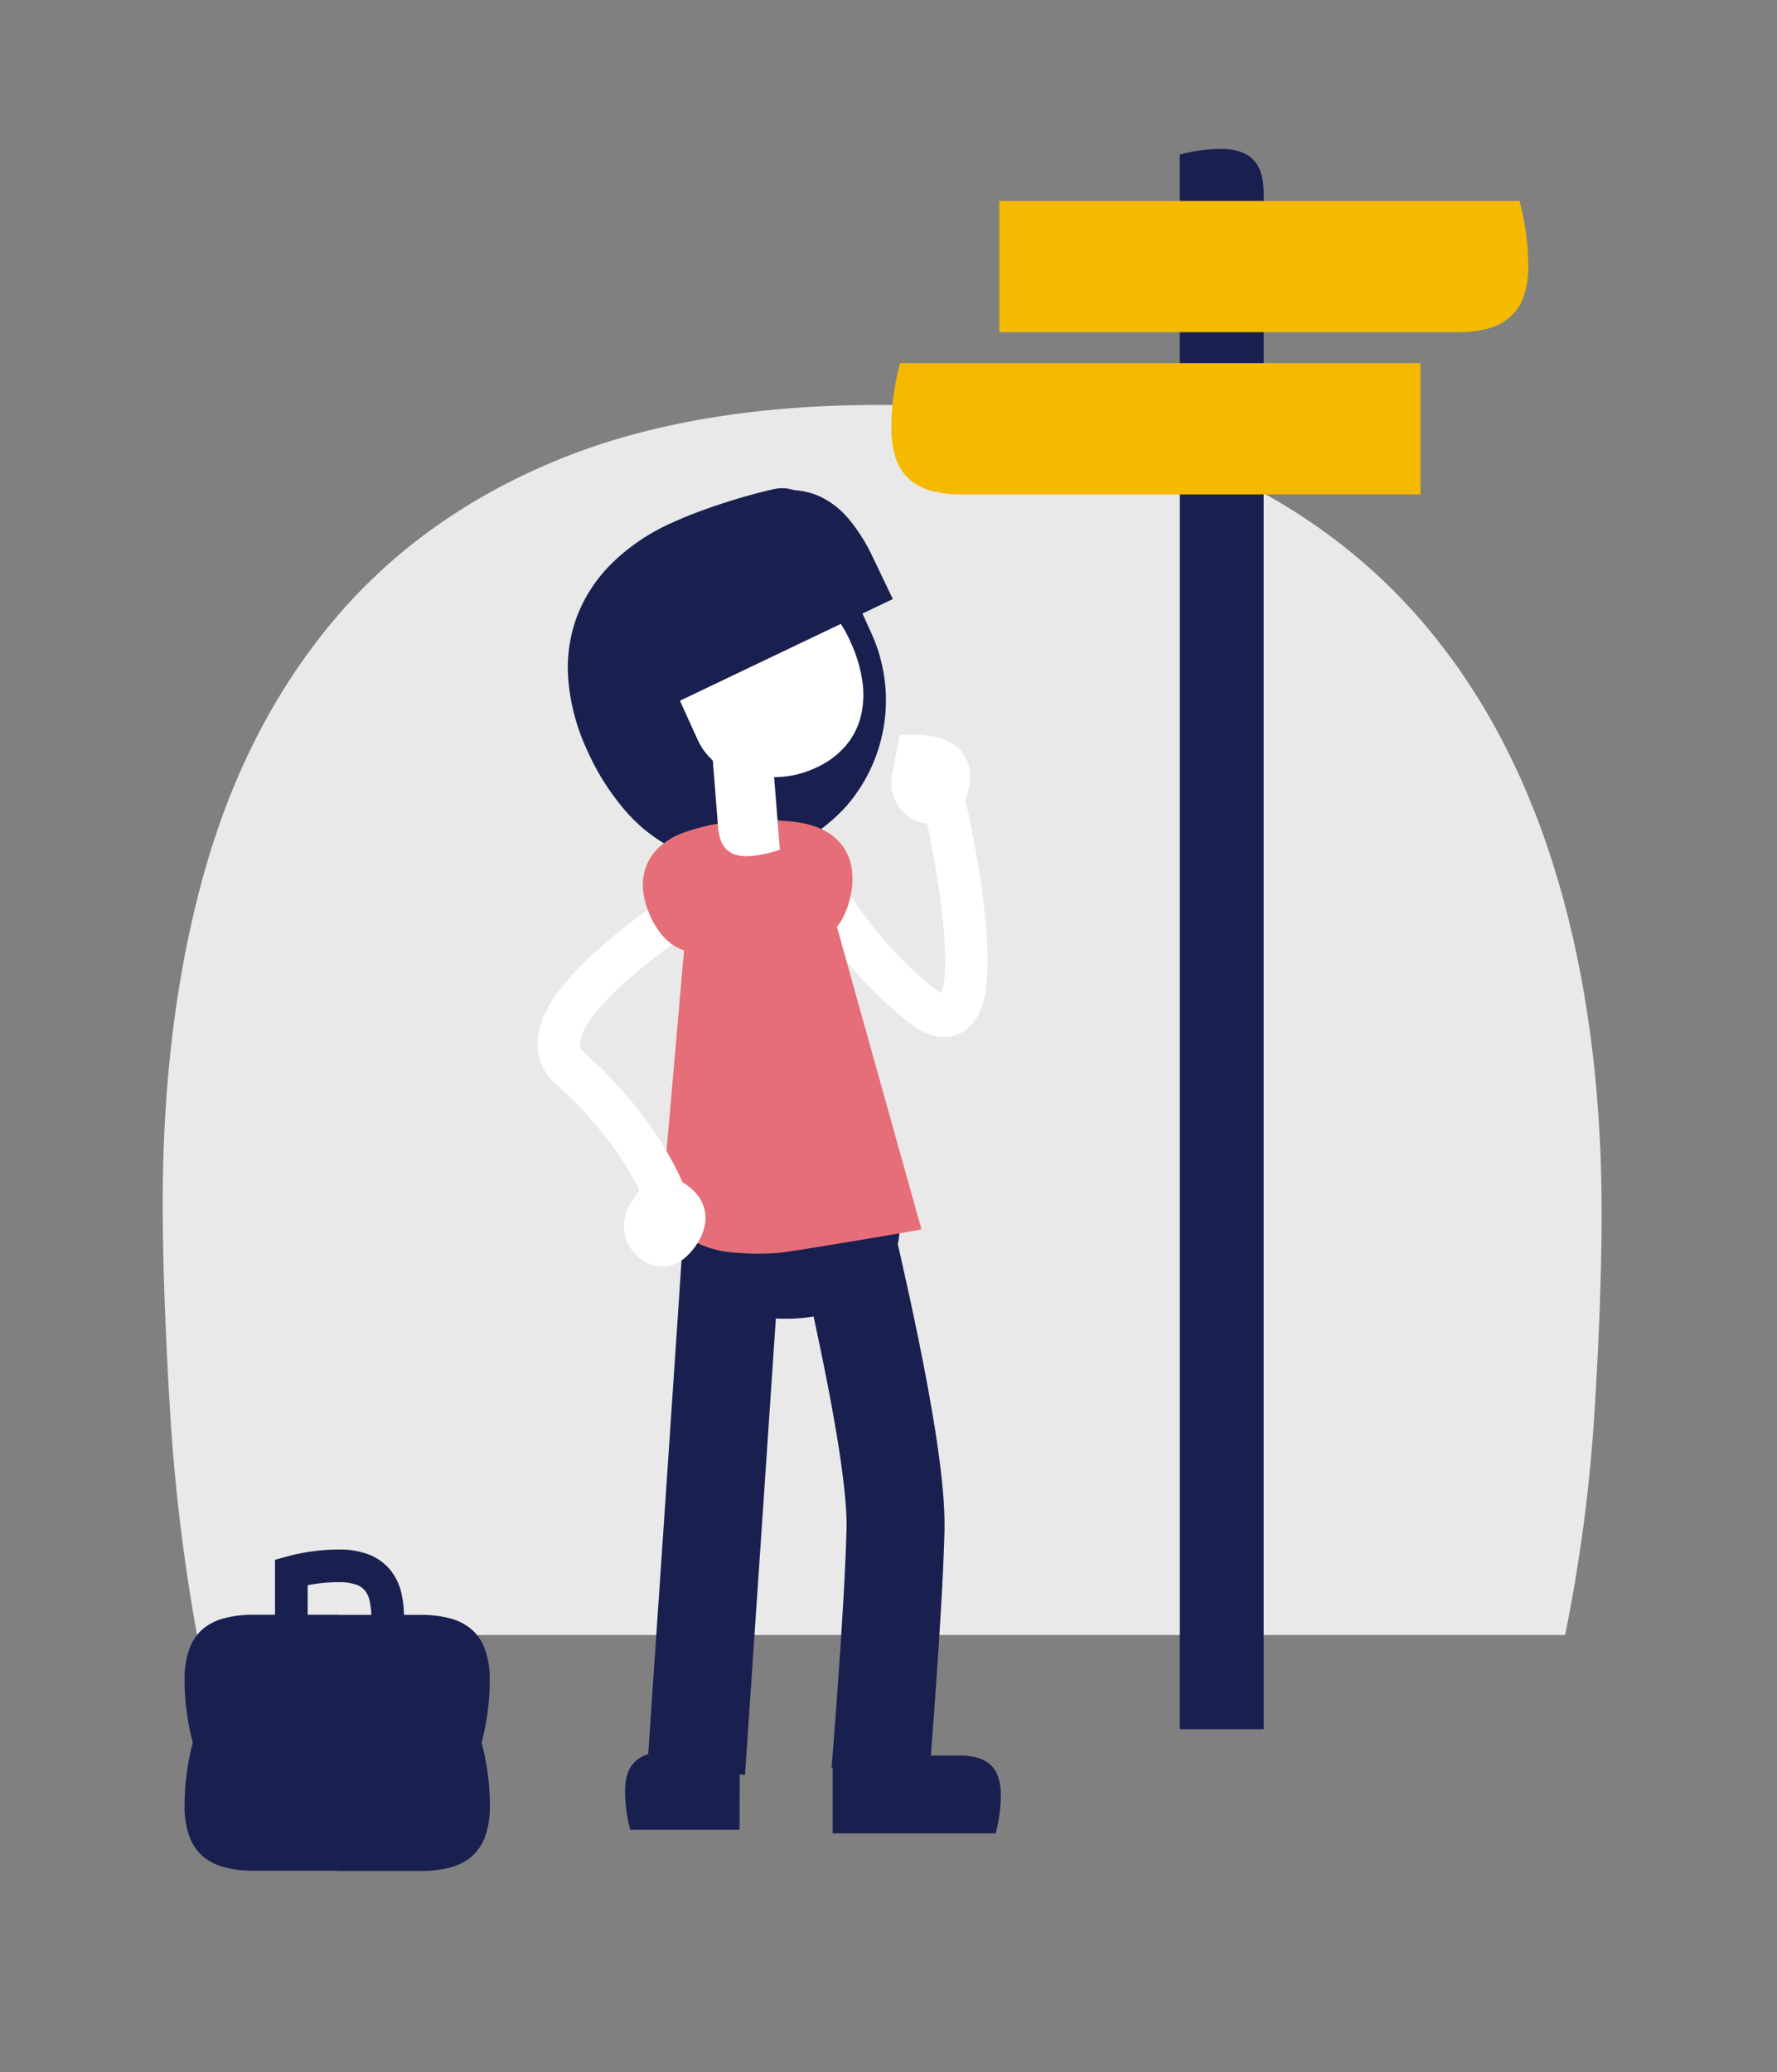
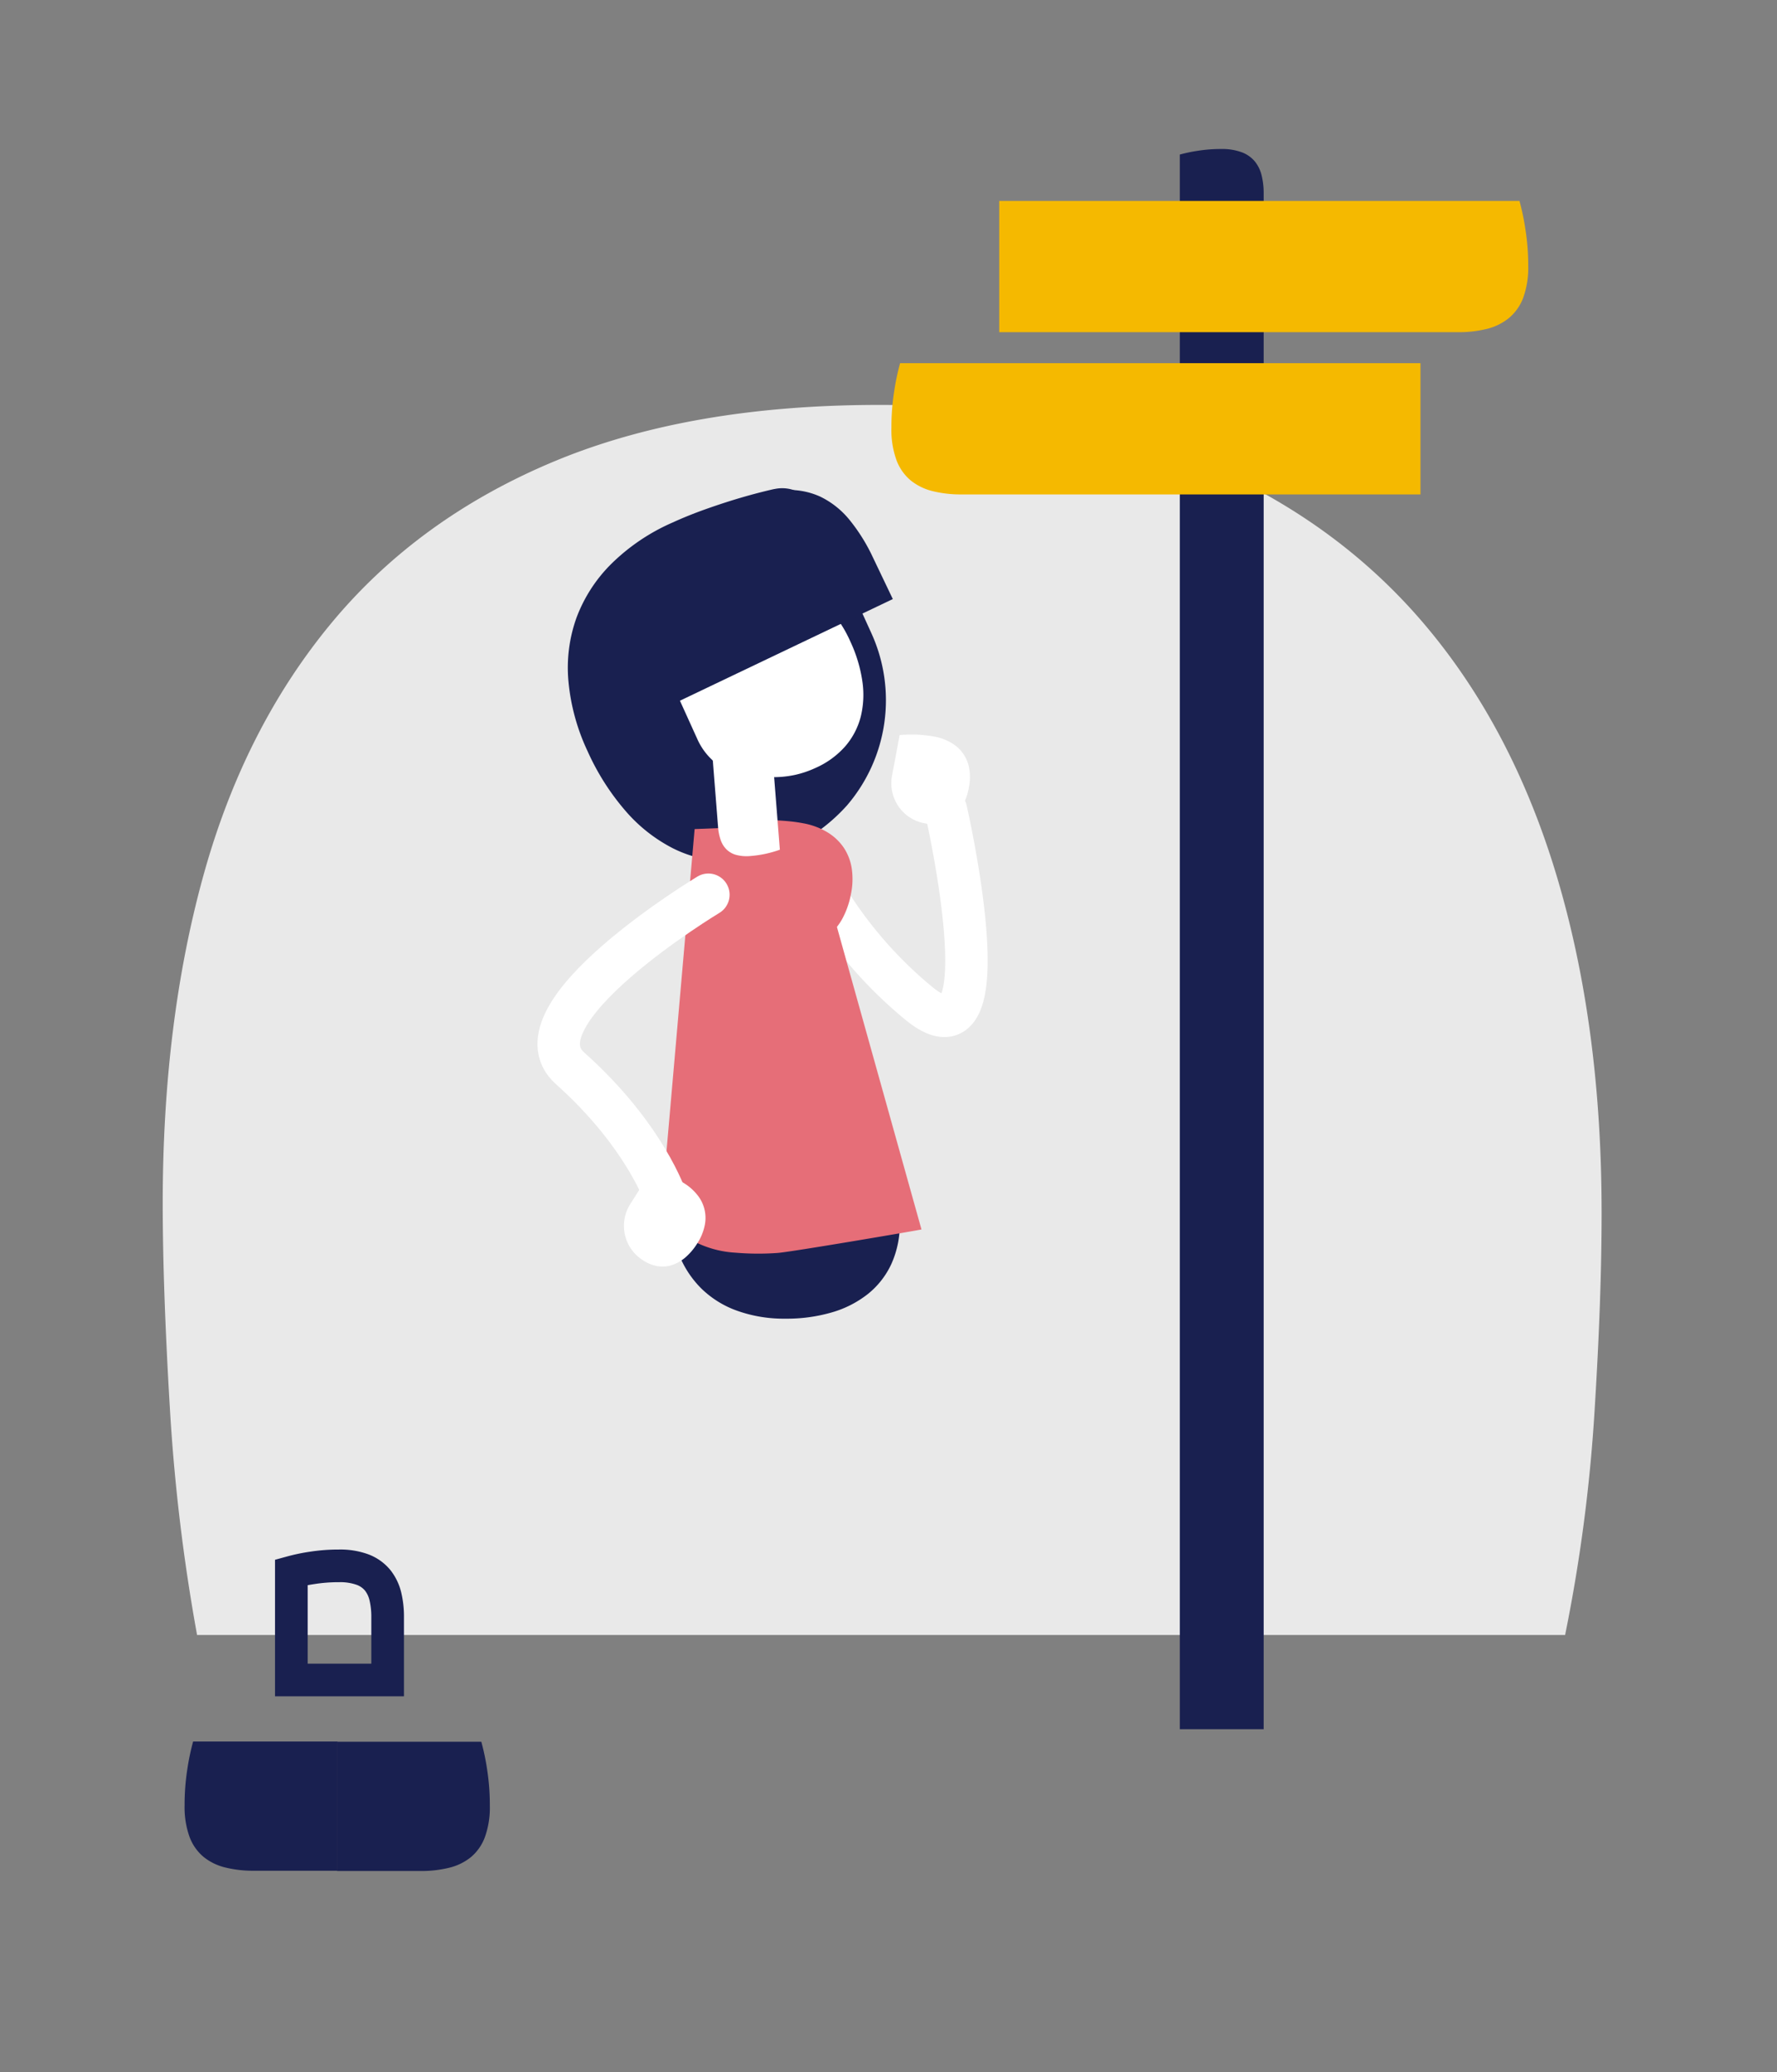
<svg xmlns="http://www.w3.org/2000/svg" viewBox="0 0 544.18 634.6">
  <rect x="0" y="0" width="544.18" height="634.6" fill="#808080" stroke="none" />
  <g data-name="Laag 6">
    <path d="M269.5 124q55.85 0 97.44 17.38t68.88 49.34q27.32 32 41 77.88t13.65 103q0 26.07-2.18 60.82a495.57 495.57 0 01-9 68.27H60.35A576 576 0 0152 430.85q-2.16-36.3-2.17-62.37 0-55.23 12.42-100.23T101.32 191q26.69-32.27 68.26-49.65T269.5 124z" fill="#e9e9e9" />
    <path fill="#192050" d="M361.3 529.54V47.33a48.25 48.25 0 015.54-1.16 45.3 45.3 0 017.12-.54 17.37 17.37 0 016.31 1 9.53 9.53 0 014 2.8 10.87 10.87 0 012.09 4.3 22.66 22.66 0 01.62 5.55v470.26z" />
    <path fill="#f5b900" d="M435 151.41H294.31a35.66 35.66 0 01-8.67-1 17.13 17.13 0 01-6.73-3.27 14.79 14.79 0 01-4.38-6.24 27.16 27.16 0 01-1.55-9.86 71.26 71.26 0 01.84-11.15 72.9 72.9 0 011.82-8.67H435zM306 61.53h159.32a75.22 75.22 0 011.81 8.67 71.26 71.26 0 01.87 11.16 27.16 27.16 0 01-1.55 9.86 14.86 14.86 0 01-4.45 6.24 17.16 17.16 0 01-6.72 3.27 35.78 35.78 0 01-8.67 1H306z" />
-     <path fill="#192050" d="M255 537.6h38.8a21 21 0 015.15.58 10.05 10.05 0 014 1.94 8.91 8.91 0 012.6 3.7 16.19 16.19 0 01.92 5.86 42.74 42.74 0 01-.5 6.62 43.91 43.91 0 01-1.08 5.14H255zm-28.51 22.73H193a44.39 44.39 0 01-1.07-5.15 41.45 41.45 0 01-.5-6.62 15.92 15.92 0 01.92-5.85A8.85 8.85 0 01195 539a10.19 10.19 0 014-1.94 21.43 21.43 0 015.14-.58h22.38zm-123.28-65.81H129a35.17 35.17 0 018.53 1 16.81 16.81 0 016.61 3.22 14.58 14.58 0 014.3 6.13 26.61 26.61 0 011.52 9.7 70.15 70.15 0 01-.82 11 73.48 73.48 0 01-1.74 8.43h-44.19z" />
    <path fill="#192050" d="M103.33 572.88H77.49a35 35 0 01-8.52-1 16.75 16.75 0 01-6.61-3.22 14.59 14.59 0 01-4.31-6.13 26.83 26.83 0 01-1.52-9.7 70.13 70.13 0 01.83-11 71.43 71.43 0 011.78-8.52h44.19z" />
    <path fill="#192050" d="M103.21 533.39h44.19a73.48 73.48 0 011.78 8.52 70.15 70.15 0 01.82 11 26.61 26.61 0 01-1.52 9.7 14.58 14.58 0 01-4.3 6.13 16.81 16.81 0 01-6.61 3.22 35.17 35.17 0 01-8.53 1h-25.83z" />
-     <path fill="#192050" d="M103.33 534H59.14a71.43 71.43 0 01-1.78-8.52 70.13 70.13 0 01-.83-11 26.83 26.83 0 011.52-9.7 14.59 14.59 0 014.31-6.13 16.75 16.75 0 016.64-3.17 35 35 0 018.52-1h25.84z" />
    <path d="M89.22 514.47v-33a53.19 53.19 0 016.37-1.33 52.32 52.32 0 018.18-.62 19.94 19.94 0 017.25 1.14 11 11 0 014.58 3.21 12.67 12.67 0 012.4 4.94 26.65 26.65 0 01.71 6.37v19.29z" stroke-width="10" stroke="#192050" fill="none" stroke-miterlimit="10" />
    <path d="M289.68 248.08s18.57 81.07-8.18 59.28A130 130 0 01249.79 269" fill="none" stroke-miterlimit="10" stroke="#fff" stroke-linecap="round" stroke-width="13" />
-     <path d="M258.39 375.39c0 2 16.51 67.38 15.85 93.14s-4.63 74-4.63 74" fill="none" stroke-miterlimit="10" stroke-width="30" stroke="#192050" />
    <path fill="#192050" d="M272.6 360.2a35.68 35.68 0 012.19 6.67 34.62 34.62 0 01.77 7.45A29.91 29.91 0 01273 387a25.47 25.47 0 01-7.19 9.24 32.16 32.16 0 01-11.05 5.65 49.27 49.27 0 01-14.25 1.93 42.5 42.5 0 01-14.64-2.38 30.16 30.16 0 01-11.11-6.87 30.5 30.5 0 01-7.06-11 41.49 41.49 0 01-2.51-14.9q0-3.46.32-7.25t.84-7.45q.51-3.66 1.22-7t1.48-5.91h33.61a33 33 0 0129.94 19.14z" />
-     <path d="M224.41 375.39c0 2-11.23 167.12-11.23 167.12" fill="none" stroke-miterlimit="10" stroke-width="30" stroke="#192050" />
    <path fill="#192050" d="M259.39 246.63a54.07 54.07 0 01-7.75 7.12 52 52 0 01-9.68 5.67 44.65 44.65 0 01-18.96 4.39 38.19 38.19 0 01-17-4.07 48.15 48.15 0 01-14.56-11.55A74.35 74.35 0 01179.92 230a63.94 63.94 0 01-5.85-21.44 45.34 45.34 0 012.48-19.41 45.82 45.82 0 0110.67-16.49A62 62 0 01206 160q4.72-2.16 10.09-4.07c3.58-1.27 7.14-2.44 10.68-3.48s7-1.94 10.3-2.69h.1a11.07 11.07 0 0112.44 6.24l17.28 38a49.49 49.49 0 01-7.5 52.63z" />
    <path fill="#e66e78" d="M260.59 273.78a25.78 25.78 0 01-2.41 7.13 16.71 16.71 0 01-4 5.12 13.33 13.33 0 01-5.47 2.77 15.48 15.48 0 01-6.79.06 17.4 17.4 0 01-3.76-1.14 18.92 18.92 0 01-3.21-1.78l-2.86-2.06a11.74 11.74 0 01-4.67-11.76l4-20.77c.93-.09 2-.15 3.18-.17s2.43 0 3.72.07 2.59.17 3.91.31 2.58.33 3.77.56a21.73 21.73 0 017.41 2.77 16.11 16.11 0 015 4.73 15.82 15.82 0 012.43 6.39 22.32 22.32 0 01-.25 7.77z" />
    <path fill="#e66e78" d="M247.53 252.5l34.66 124c-2.65.54-39.82 6.87-44 7.19a83.08 83.08 0 01-13-.08 31.53 31.53 0 01-11.19-2.74 17.19 17.19 0 01-6.82-5.66 20 20 0 01-3.15-8.09 41.48 41.48 0 01-.31-10.14l9-103.09z" />
    <path fill="#fff" d="M260.45 196.55a43.45 43.45 0 013.63 12.06 28.14 28.14 0 01-.49 10.86 22.42 22.42 0 01-4.76 9.09 26.25 26.25 0 01-9.21 6.66 30.36 30.36 0 01-6.22 2.09 31.68 31.68 0 01-6.11.68h-5.9a19.63 19.63 0 01-17.77-11.5L199 194.25q1.77-1.55 4.17-3.32t5.14-3.51q2.73-1.74 5.64-3.37t5.66-2.89a36.28 36.28 0 0112.79-3.41 25.77 25.77 0 0120.88 8 37.19 37.19 0 017.17 10.8z" />
    <path d="M204 367.12s-6.27-19.29-29.41-39.95c-18.5-16.51 42.34-53.17 42.34-53.17" fill="none" stroke-miterlimit="10" stroke="#fff" stroke-linecap="round" stroke-width="13" />
-     <path fill="#e66e78" d="M196.87 271.34a15.87 15.87 0 011.29-6.72 16 16 0 014.08-5.52 21.76 21.76 0 016.82-4c1.13-.43 2.33-.83 3.61-1.2s2.54-.69 3.8-1 2.47-.53 3.65-.71 2.23-.32 3.16-.39l7.56 19.76a11.74 11.74 0 01-2.57 12.44l-2.46 2.52a17.8 17.8 0 01-2.81 2.28 18.19 18.19 0 01-3.5 1.77 15.55 15.55 0 01-6.7 1.12 13.38 13.38 0 01-5.86-1.79 16.81 16.81 0 01-4.83-4.34 26.05 26.05 0 01-3.61-6.62 22.47 22.47 0 01-1.63-7.6z" />
    <path fill="#fff" d="M236.33 228.67l2.49 31.54a34.64 34.64 0 01-8.91 1.92 12.52 12.52 0 01-4.54-.35 6.8 6.8 0 01-3-1.77 7.7 7.7 0 01-1.73-2.94 15.88 15.88 0 01-.75-3.9l-1.82-23.06zm36.83 8.96l2.34-12.53c.67-.07 1.44-.12 2.3-.14s1.76 0 2.7 0 1.87.11 2.83.21 1.87.22 2.73.38a15.89 15.89 0 015.37 2 11.16 11.16 0 015.41 8 16 16 0 01-.14 5.63 18.48 18.48 0 01-1.71 5.17 11.92 11.92 0 01-2.87 3.72 9.63 9.63 0 01-3.95 2 11.41 11.41 0 01-4.92.07 12.93 12.93 0 01-5.05-2.09 12.5 12.5 0 01-5.04-12.42zM193 368.73l6.84-10.73q1 .27 2.19.72c.81.3 1.64.65 2.49 1s1.7.8 2.56 1.25 1.64.9 2.39 1.36a15.79 15.79 0 014.26 3.83 11.14 11.14 0 012 9.45 15.8 15.8 0 01-2.21 5.17 18.63 18.63 0 01-3.51 4.18 12.28 12.28 0 01-4.05 2.39 9.69 9.69 0 01-4.42.42A11.28 11.28 0 01197 386a12.89 12.89 0 01-2.23-1.75 13.82 13.82 0 01-1.69-2.06 12.5 12.5 0 01-.08-13.46z" />
    <path fill="#192050" d="M200.49 218.27L182 179.55c2.68-2.39 23.41-13.33 28-16.45a109 109 0 0114.91-8.56 41.83 41.83 0 0114.71-4.4 22.9 22.9 0 0111.56 1.94 26.33 26.33 0 019 7.16 55.17 55.17 0 017.1 11.38l6.13 12.83z" />
  </g>
</svg>